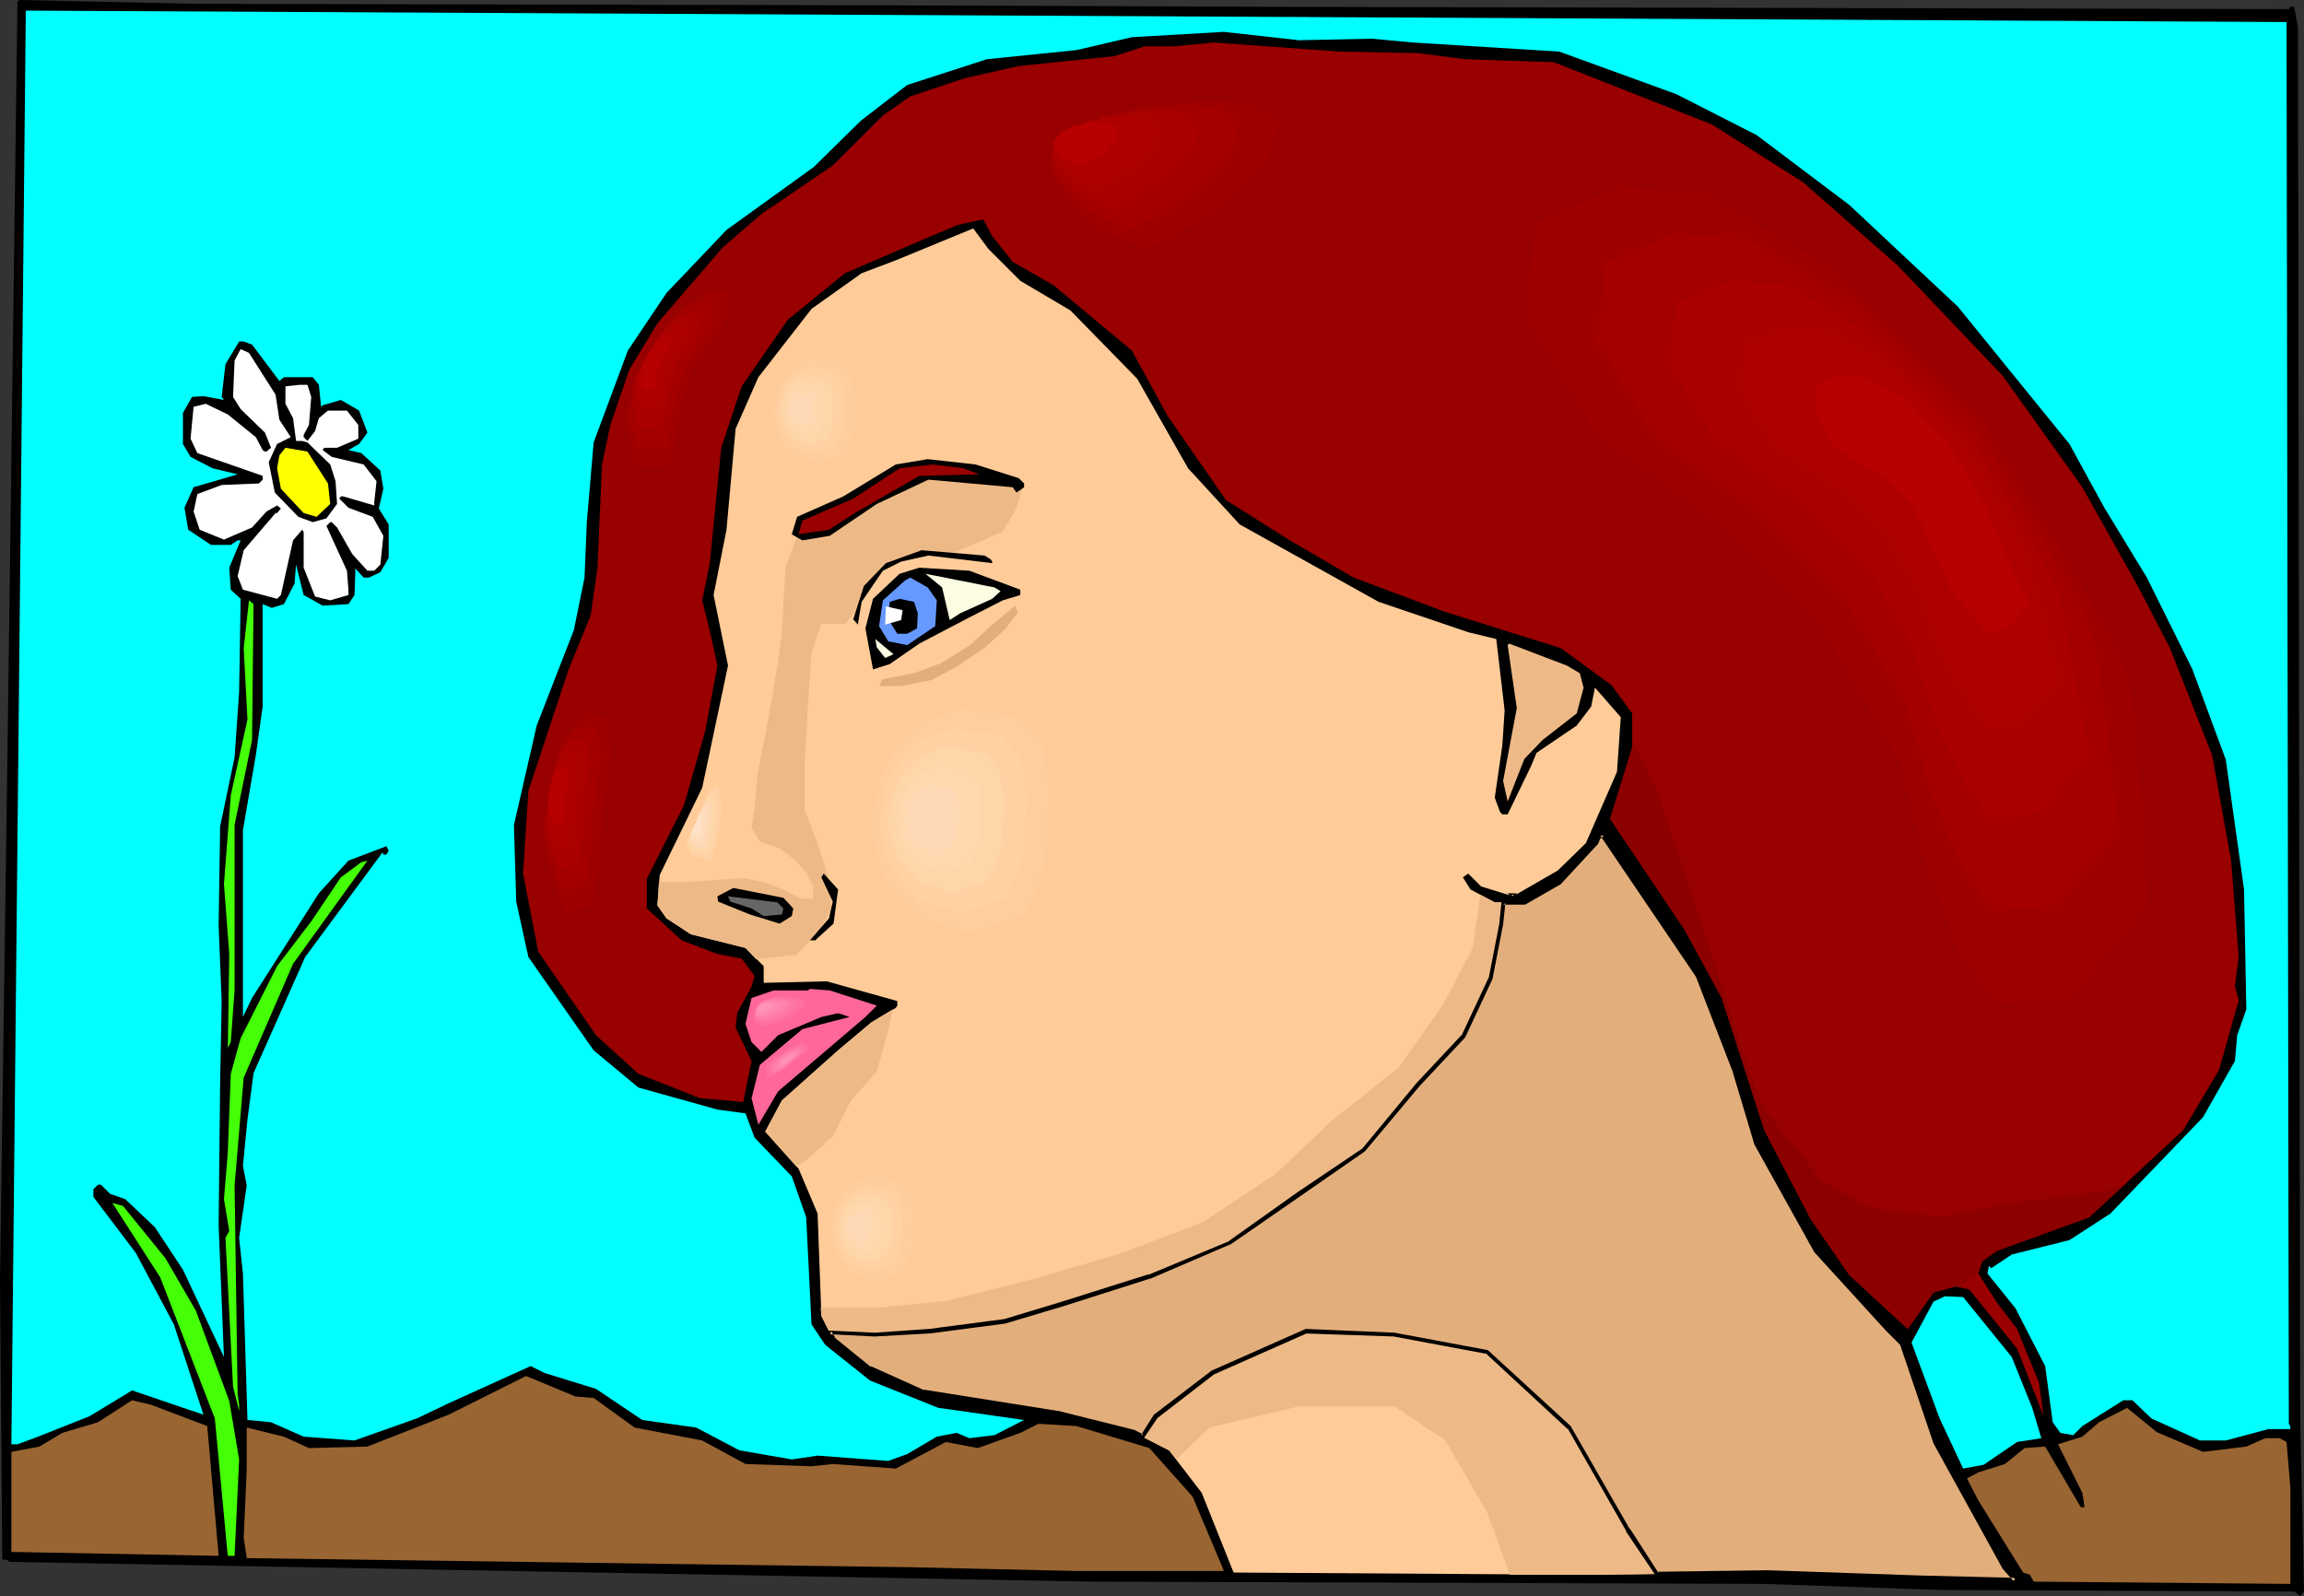
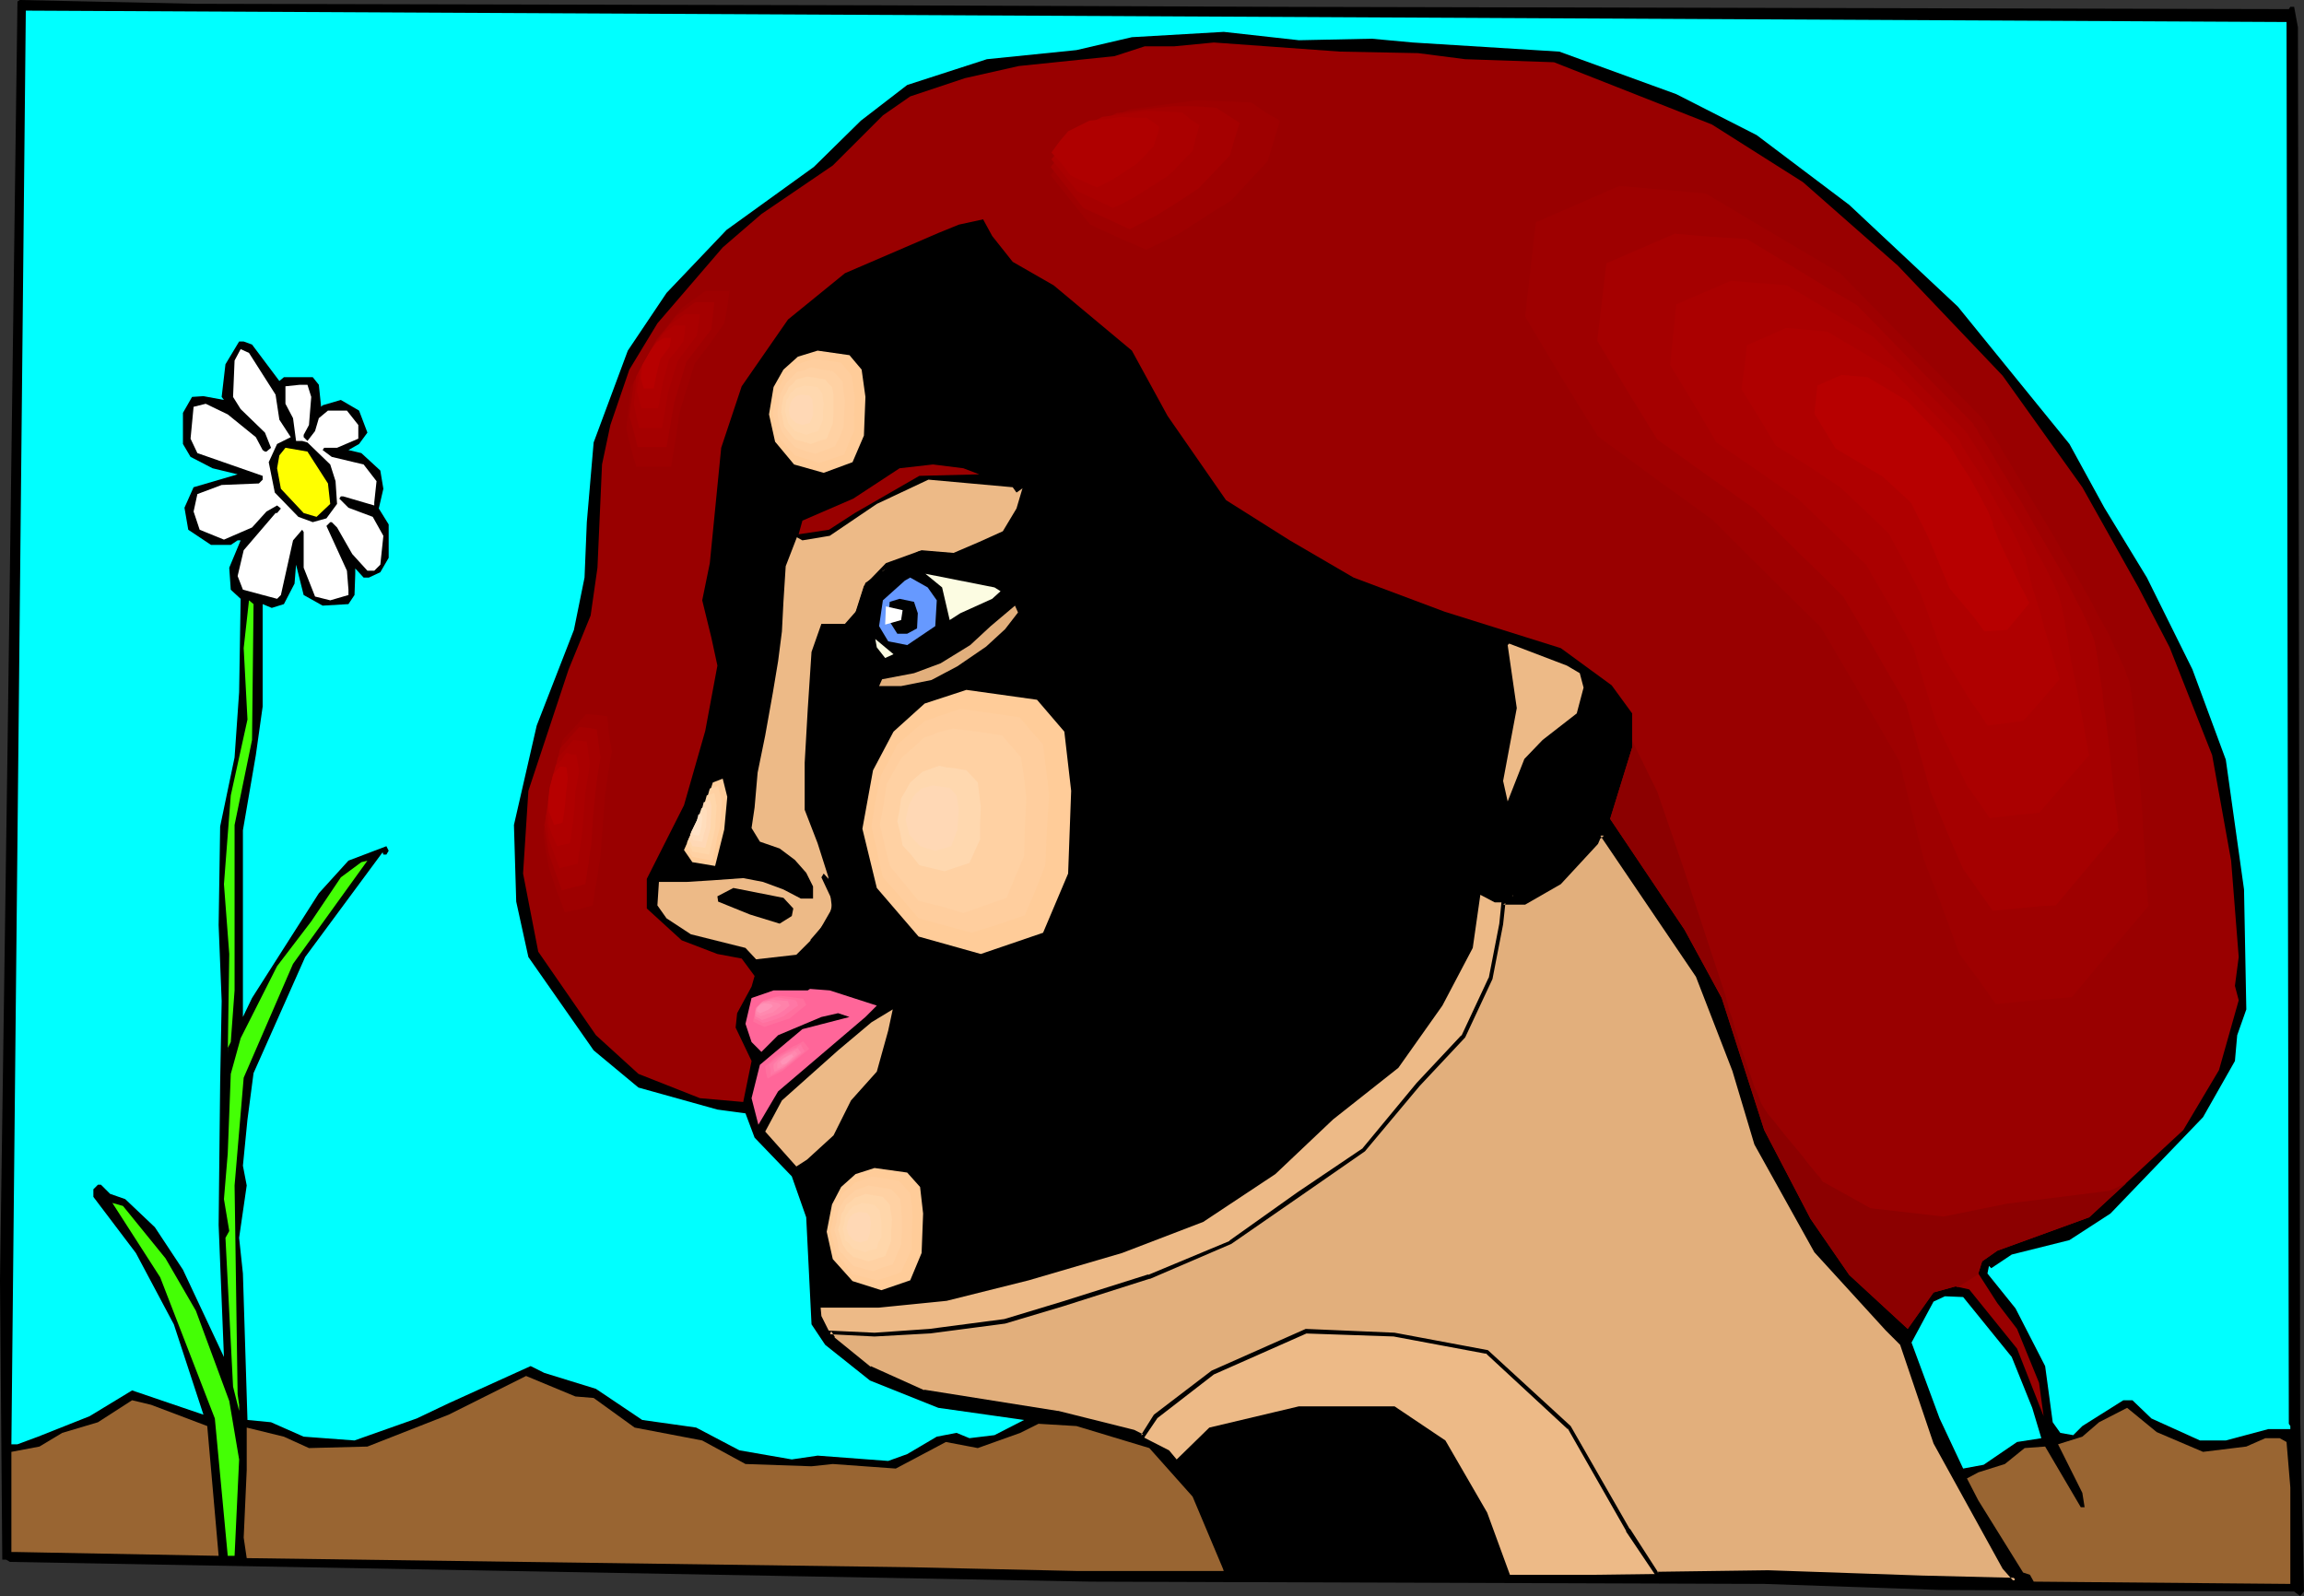
<svg xmlns="http://www.w3.org/2000/svg" xmlns:ns1="http://sodipodi.sourceforge.net/DTD/sodipodi-0.dtd" xmlns:ns2="http://www.inkscape.org/namespaces/inkscape" version="1.0" width="129.766mm" height="89.905mm" id="svg95" ns1:docname="Female 180.wmf">
  <rect width="100%" height="100%" fill="#333333" stroke="none" />
  <ns1:namedview id="namedview95" pagecolor="#ffffff" bordercolor="#000000" borderopacity="0.25" ns2:showpageshadow="2" ns2:pageopacity="0.0" ns2:pagecheckerboard="0" ns2:deskcolor="#d1d1d1" ns2:document-units="mm" />
  <defs id="defs1">
    <pattern id="WMFhbasepattern" patternUnits="userSpaceOnUse" width="6" height="6" x="0" y="0" />
  </defs>
  <path style="fill:#000000;fill-opacity:1;fill-rule:evenodd;stroke:none" d="m 187.617,1.131 84.678,0.323 214.928,0.485 0.323,-0.485 h 0.808 l 0.808,4.363 0.485,296.173 0.808,36.84 -0.808,0.969 -1.293,-0.969 -75.144,-0.323 -37.653,-1.293 -143.339,-0.485 -61.408,-1.131 L 2.101,332.528 1.293,332.043 H 0.485 L 0,272.582 1.616,158.347 3.717,0.323 4.202,0 41.693,0.808 Z" id="path1" />
  <path style="fill:#00ffff;fill-opacity:1;fill-rule:evenodd;stroke:none" d="m 487.223,303.121 0.323,0.485 v 0.646 h -4.686 l -9.05,2.424 h -5.494 l -10.342,-4.686 -4.04,-3.878 h -1.939 l -8.726,5.494 -1.939,1.939 -2.747,-0.485 -1.616,-2.262 -1.616,-11.957 -6.302,-12.28 -5.979,-7.433 0.323,-1.616 0.485,0.485 4.363,-2.908 12.282,-3.07 8.726,-5.655 19.715,-20.52 6.787,-11.957 0.485,-5.494 1.939,-5.494 -0.485,-25.529 -3.878,-27.63 -7.11,-19.228 -9.696,-19.551 -9.05,-14.865 L 440.521,94.523 416.766,65.278 393.657,43.626 373.942,28.761 356.812,20.036 331.926,10.987 300.737,9.048 292.011,8.24 276.497,8.564 260.499,6.786 l -19.554,1.131 -11.797,2.747 -19.069,1.939 -16.968,5.494 -9.858,7.594 -10.019,9.856 -18.584,13.411 -12.766,13.411 -8.242,12.28 -7.272,19.551 -1.454,16.966 -0.485,11.795 -2.262,11.149 -7.918,20.359 -4.848,21.167 0.485,16.319 2.586,11.795 13.898,19.874 9.534,7.917 16.806,4.686 5.979,0.808 1.939,5.17 7.918,8.24 3.07,8.725 1.131,22.783 2.909,4.363 9.534,7.594 14.544,5.817 18.261,2.585 -6.302,3.232 -5.333,0.646 -2.747,-1.131 -4.202,0.808 -6.302,3.716 -4.04,1.454 -15.029,-1.131 -5.494,0.808 -11.15,-1.939 -9.211,-4.847 -11.474,-1.616 -9.858,-6.625 -10.989,-3.393 -2.909,-1.454 -17.453,7.917 -6.787,3.232 -13.251,4.686 -10.827,-0.808 -6.949,-3.07 -5.01,-0.485 -0.97,-31.185 -0.808,-7.594 1.616,-11.149 -0.808,-4.201 0.97,-9.856 1.293,-9.856 10.989,-24.721 16.483,-22.298 0.162,0.485 h 0.646 l 0.485,-0.808 -0.485,-0.969 -8.08,3.07 -6.302,6.948 -14.221,22.298 -1.939,4.039 v -39.748 l 2.747,-15.996 1.454,-10.341 v -21.813 l 1.939,0.808 2.586,-0.808 2.262,-4.363 0.323,-4.039 1.616,6.463 4.04,2.262 5.494,-0.323 1.293,-1.939 0.162,-4.524 v -1.131 l 1.778,1.939 h 1.131 l 2.424,-1.131 1.778,-3.07 v -7.109 l -2.101,-3.393 0.97,-4.201 -0.646,-3.878 -4.04,-3.716 -2.747,-0.646 2.262,-1.293 1.778,-2.424 -1.778,-4.686 -3.878,-2.262 -3.878,1.131 -0.323,0.323 -0.485,-4.686 -1.293,-1.616 h -6.141 l -0.97,0.808 -5.818,-7.756 -1.778,-0.646 h -0.97 l -2.909,4.847 -0.808,6.948 0.485,0.646 -4.363,-0.808 -2.424,0.162 -1.939,3.393 v 6.625 l 1.616,2.747 4.686,2.424 5.333,1.293 -9.373,2.747 -1.939,4.363 0.808,4.686 4.848,3.232 h 4.202 l 1.454,-0.969 h 0.646 l -2.424,5.817 0.323,4.686 2.101,1.939 -0.323,19.874 -0.97,13.896 -3.07,14.704 -0.323,21.005 0.646,16.158 -0.323,17.45 -0.323,30.215 1.131,28.115 -8.726,-18.581 -5.979,-9.048 -6.302,-5.978 -3.232,-1.131 -1.939,-1.939 h -0.646 l -0.97,0.969 v 1.616 l 9.05,11.957 8.08,15.188 6.302,19.228 -15.19,-5.17 -9.05,5.494 -10.989,4.363 -4.363,1.616 H 2.424 L 5.494,2.262 486.739,4.686 Z" id="path2" />
  <path style="fill:#990000;fill-opacity:1;fill-rule:evenodd;stroke:none" d="m 301.868,11.31 10.019,1.293 18.907,0.646 33.613,13.249 19.392,12.28 20.2,17.774 22.301,23.429 16.968,23.752 11.958,21.328 6.626,12.765 9.05,22.944 4.04,22.459 1.616,20.52 -0.808,6.14 0.808,3.07 -4.202,14.865 -7.595,12.765 -20.038,18.581 -19.554,7.109 -3.232,2.262 -0.808,2.585 4.04,6.302 4.202,5.494 4.686,11.472 0.97,7.109 -5.656,-14.38 -10.181,-12.603 -2.909,-0.646 -4.686,1.293 -5.494,7.756 -12.443,-11.472 -8.242,-11.957 -9.858,-18.905 -9.05,-28.115 -7.918,-14.542 -15.837,-23.59 4.686,-15.188 v -7.271 l -4.363,-5.978 -10.827,-7.917 -24.725,-7.756 -19.392,-7.271 -13.574,-7.917 -13.574,-8.564 -12.443,-17.935 -7.595,-13.896 -16.645,-13.896 -8.726,-5.009 -4.363,-5.494 -1.939,-3.555 -5.171,1.131 -4.363,1.777 -7.11,3.07 -12.766,5.494 -12.12,9.856 -9.858,14.219 -4.363,13.088 -2.424,24.56 -1.616,7.917 1.939,7.917 1.293,5.978 -2.586,13.896 -4.525,15.835 -7.918,15.673 v 6.302 l 7.434,6.786 7.595,2.908 5.171,0.969 2.747,3.716 -0.646,2.262 -3.07,5.655 -0.323,3.07 3.394,7.109 -1.778,8.725 -9.211,-0.808 -13.09,-5.17 -9.05,-8.24 -12.282,-17.774 -3.232,-16.643 1.131,-17.612 8.565,-25.852 4.686,-11.472 1.454,-10.179 0.97,-21.975 1.778,-8.402 4.04,-11.795 5.979,-9.856 13.898,-16.158 8.242,-7.109 15.19,-10.341 10.666,-10.664 5.818,-4.039 11.635,-3.878 11.474,-2.585 20.362,-2.101 6.464,-2.101 h 6.302 l 8.403,-0.808 26.826,1.939 z" id="path3" />
-   <path style="fill:#ffcc99;fill-opacity:1;fill-rule:evenodd;stroke:none" d="m 217.19,59.784 10.666,6.302 14.221,14.542 10.827,19.066 10.989,11.957 29.573,16.481 19.069,6.463 5.979,1.454 1.778,15.188 -0.485,7.433 -1.616,11.149 1.131,3.07 0.485,0.485 h 1.131 l 5.01,-10.341 1.131,-2.747 8.565,-5.817 3.07,-4.039 0.808,-4.039 5.494,6.302 -0.808,11.634 -6.626,15.188 -5.979,5.817 -9.534,5.494 -6.787,-2.101 -2.747,-2.747 -1.131,0.808 1.616,2.585 5.171,2.747 h 6.302 l 7.434,-4.201 7.918,-8.402 0.323,-1.131 0.97,-0.808 20.2,30.215 7.918,20.036 4.686,15.673 12.605,22.783 15.19,16.643 3.232,3.232 6.949,20.844 14.867,26.66 2.262,2.747 -19.877,-0.485 -32.805,-1.131 -37.653,0.485 -76.114,-0.485 -6.787,-16.966 -6.949,-9.048 -7.595,-3.878 -16.16,-4.201 -28.603,-4.363 -11.312,-5.009 -7.918,-6.302 -2.424,-4.847 -0.808,-21.813 -4.04,-9.533 -7.11,-7.917 3.555,-6.625 11.958,-10.664 7.11,-5.978 5.171,-3.07 0.323,-0.485 v -0.969 l -15.029,-4.201 -13.413,0.323 v -3.555 l -3.878,-3.878 -11.635,-2.908 -5.171,-3.393 -1.939,-2.747 0.485,-6.463 9.05,-18.581 5.494,-26.014 -3.07,-15.027 2.747,-13.896 1.939,-21.49 4.848,-10.987 11.312,-14.542 10.666,-7.594 7.272,-2.747 16.483,-6.786 3.232,4.363 z" id="path4" />
  <path style="fill:#ffffff;fill-opacity:1;fill-rule:evenodd;stroke:none" d="m 58.661,84.021 0.808,5.332 2.424,3.716 -2.909,1.454 -1.778,3.878 1.293,6.463 5.01,5.17 3.07,1.131 2.909,-0.808 2.262,-3.07 -0.323,-4.847 -1.131,-3.555 -4.848,-4.686 -1.131,-0.323 h -1.293 l -0.646,-4.847 -1.616,-3.07 v -3.716 l 3.07,-0.323 h 1.616 l 0.808,2.585 -0.485,5.978 -1.131,2.101 v 0.485 l 0.808,0.808 1.616,-2.101 0.808,-2.747 1.939,-1.616 h 4.04 l 2.424,3.07 v 2.908 L 71.75,95.331 h -2.747 l -0.323,0.485 1.939,1.454 6.787,1.616 2.747,3.555 -0.485,4.524 v 0.646 l -6.626,-1.939 h -0.485 l -0.323,0.485 1.939,1.939 5.171,1.939 2.262,4.039 -0.646,6.14 -1.293,1.293 h -1.454 l -3.232,-3.555 -3.232,-5.655 -1.131,-1.131 h -0.323 l -0.808,0.808 4.363,9.533 0.323,4.039 v 1.131 l -3.878,1.131 -3.232,-0.808 -2.424,-6.14 v -7.594 l -0.323,-0.485 -1.939,2.262 -2.586,11.634 -0.808,0.808 -7.272,-1.939 -1.131,-2.908 1.293,-5.494 6.787,-7.917 h 0.323 l 0.808,-0.969 -0.808,-0.646 -2.262,1.293 -3.07,3.393 -5.979,2.585 -5.171,-2.101 -1.293,-3.878 0.808,-3.716 5.171,-1.939 7.918,-0.323 0.808,-0.808 v -0.808 l -13.898,-4.847 -1.454,-3.07 0.646,-6.786 2.586,-0.646 4.686,2.262 5.979,4.847 1.454,2.747 0.485,0.323 h 0.323 l 0.97,-0.808 -1.293,-3.232 -5.171,-5.009 -1.616,-2.585 0.323,-7.756 1.293,-2.424 1.778,0.808 z" id="path5" />
  <path style="fill:#edba87;fill-opacity:1;fill-rule:evenodd;stroke:none" d="m 336.289,143.32 0.808,3.07 -1.454,5.494 -7.272,5.655 -3.878,4.039 -3.555,9.048 -0.97,-4.363 2.909,-15.511 -1.939,-13.411 0.323,-0.323 12.282,4.686 z" id="path6" />
  <path style="fill:#44ff05;fill-opacity:1;fill-rule:evenodd;stroke:none" d="m 51.874,229.441 -1.939,22.944 0.646,44.434 0.323,2.262 v 1.293 l -1.293,-5.17 -1.616,-31.669 0.808,-1.454 -1.131,-6.786 0.808,-9.695 0.646,-16.966 2.101,-7.594 7.757,-15.35 7.272,-9.533 6.302,-9.372 4.363,-3.232 1.293,-0.323 -15.837,21.975 z" id="path7" />
-   <path style="fill:#ff6699;fill-opacity:1;fill-rule:evenodd;stroke:none" d="m 186.648,214.091 -2.424,2.424 -18.584,15.835 -4.202,7.109 -1.454,-5.655 1.778,-7.109 9.05,-7.594 10.019,-2.585 -2.424,-0.808 -3.555,0.808 -9.211,3.878 -3.555,3.555 -2.101,-2.101 -1.293,-3.878 1.293,-5.494 4.686,-1.616 h 7.272 l 0.485,-0.323 4.202,0.323 z" id="path8" />
+   <path style="fill:#ff6699;fill-opacity:1;fill-rule:evenodd;stroke:none" d="m 186.648,214.091 -2.424,2.424 -18.584,15.835 -4.202,7.109 -1.454,-5.655 1.778,-7.109 9.05,-7.594 10.019,-2.585 -2.424,-0.808 -3.555,0.808 -9.211,3.878 -3.555,3.555 -2.101,-2.101 -1.293,-3.878 1.293,-5.494 4.686,-1.616 h 7.272 l 0.485,-0.323 4.202,0.323 " id="path8" />
  <path style="fill:#44ff05;fill-opacity:1;fill-rule:evenodd;stroke:none" d="m 35.229,267.897 6.464,11.149 7.11,19.228 2.101,12.442 -0.97,20.52 H 48.48 L 45.733,301.99 34.098,271.936 23.917,256.101 l 2.262,0.646 z" id="path9" />
  <path style="fill:#00ffff;fill-opacity:1;fill-rule:evenodd;stroke:none" d="m 428.24,288.902 4.363,10.826 1.939,6.463 -5.171,0.808 -7.11,4.847 -4.363,0.808 -5.01,-10.664 -5.979,-16.158 4.686,-8.725 2.424,-1.131 3.878,0.162 z" id="path10" />
  <path style="fill:#996532;fill-opacity:1;fill-rule:evenodd;stroke:none" d="m 126.371,297.627 8.726,6.302 14.382,2.747 9.211,5.009 14.059,0.485 4.525,-0.485 13.413,0.969 10.666,-5.655 6.787,1.293 9.05,-3.232 3.878,-1.939 8.08,0.485 15.514,4.686 9.211,10.341 6.464,15.35 0.162,0.485 h -31.027 l -35.714,-0.808 -141.238,-1.939 -0.646,-4.363 0.646,-14.38 v -9.048 l 7.918,1.939 5.333,2.424 12.443,-0.323 17.291,-6.786 16.483,-8.24 10.504,4.363 z" id="path11" />
  <path style="fill:#996532;fill-opacity:1;fill-rule:evenodd;stroke:none" d="m 44.117,303.605 2.424,27.63 -42.824,-0.808 H 2.424 v -21.328 l 5.979,-1.131 4.848,-2.908 7.595,-2.262 7.272,-4.686 4.04,0.969 z" id="path12" />
  <path style="fill:#996532;fill-opacity:1;fill-rule:evenodd;stroke:none" d="m 468.963,309.099 9.211,-1.131 4.04,-1.777 h 3.07 l 1.454,0.808 0.808,9.695 v 20.52 l -54.621,-0.485 -0.808,-1.454 -1.454,-0.485 -9.534,-15.35 -2.424,-4.686 2.424,-1.293 5.656,-1.777 4.202,-3.393 4.363,-0.323 7.595,12.926 h 0.808 l -0.485,-3.07 -5.171,-10.341 5.171,-1.616 3.555,-3.07 5.979,-3.07 6.302,5.17 z" id="path13" />
  <path style="fill:#edba87;fill-opacity:1;fill-rule:evenodd;stroke:none" d="m 174.689,278.399 h 12.282 l 14.544,-1.454 17.453,-4.363 19.877,-5.817 17.291,-6.625 15.352,-10.179 12.282,-11.634 13.898,-10.987 9.373,-13.249 6.464,-12.28 1.616,-11.31 3.07,1.616 h 4.525 l 0.323,0.162 0.323,-0.162 h 1.131 l 7.434,-4.201 7.918,-8.402 0.323,-1.131 0.97,-0.808 20.2,30.215 7.918,20.036 4.686,15.673 12.605,22.783 15.19,16.643 3.232,3.232 6.949,20.844 14.867,26.66 2.262,2.747 -19.877,-0.485 -32.805,-1.131 -37.653,0.485 h -17.291 l -4.848,-13.249 -8.888,-15.35 -10.827,-7.271 h -20.362 l -19.069,4.524 -6.949,6.786 -1.616,-1.939 -7.595,-3.878 -16.16,-4.201 -28.603,-4.363 -11.312,-5.009 -7.918,-6.302 -2.424,-4.847 z" id="path14" />
  <path style="fill:#e2af7c;fill-opacity:1;fill-rule:evenodd;stroke:none" d="m 321.907,190.662 0.162,0.162 0.162,-0.162 z m -145.278,93.069 9.534,0.323 11.635,-0.646 16.16,-2.101 12.282,-3.716 18.422,-5.817 17.291,-7.271 14.544,-10.179 13.736,-9.533 11.635,-13.896 9.534,-10.179 5.818,-12.442 2.262,-11.634 0.485,-4.524 h 4.525 l 7.434,-4.201 7.918,-8.402 0.323,-1.131 0.97,-0.808 20.2,30.215 7.918,20.036 4.686,15.673 12.605,22.783 15.19,16.643 3.232,3.232 6.949,20.844 14.867,26.66 2.262,2.747 -19.877,-0.485 -32.805,-1.131 -23.594,0.323 -6.302,-9.372 -12.443,-21.813 -17.453,-16.158 -19.715,-3.716 -18.907,-0.646 -19.715,8.725 -12.282,9.372 -2.747,4.201 -1.939,-0.808 -16.16,-4.201 -28.603,-4.363 -11.312,-5.009 -7.918,-6.302 z" id="path15" />
  <path style="fill:#000000;fill-opacity:1;fill-rule:evenodd;stroke:none" d="m 320.937,190.177 1.293,1.293 0.646,-1.293 h -1.939 l 0.97,0.969 h 0.323 l -0.485,-0.646 v 0 h 0.646 l -0.162,-0.162 -0.323,0.808 z" id="path16" />
  <path style="fill:#000000;fill-opacity:1;fill-rule:evenodd;stroke:none" d="m 176.952,283.408 -0.323,0.646 9.534,0.485 11.635,-0.646 h 0.162 l 15.998,-2.101 v 0 l 12.443,-3.716 18.261,-5.817 h 0.162 l 17.291,-7.433 14.706,-10.179 13.736,-9.533 11.635,-13.896 v 0 l 9.696,-10.341 5.818,-12.442 2.262,-11.634 0.485,-4.524 -0.485,0.323 h 4.686 l 7.595,-4.363 7.918,-8.564 0.485,-1.131 -0.162,0.162 0.97,-0.808 h -0.808 l 20.362,30.054 v 0 l 7.757,20.036 v 0 l 4.686,15.673 12.766,22.944 15.19,16.643 3.232,3.232 -0.162,-0.162 7.11,21.005 14.706,26.66 2.424,2.747 0.323,-0.808 -19.877,-0.485 -32.805,-1.131 -23.594,0.323 0.323,0.323 -6.141,-9.533 v 0.162 l -12.605,-21.975 -17.614,-16.158 -19.877,-3.716 v 0 l -18.907,-0.808 -20.038,8.887 -12.282,9.372 -2.747,4.363 0.485,-0.162 -1.939,-0.969 -16.16,-4.039 h -0.162 l -28.442,-4.524 0.162,0.162 -11.474,-5.17 v 0.162 l -7.757,-6.302 h 0.162 l -0.808,-1.293 -1.131,-0.162 1.131,2.101 7.918,6.302 11.635,5.17 28.442,4.363 v 0 l 16.322,4.039 h -0.162 l 2.262,1.131 3.07,-4.524 -0.162,0.162 12.12,-9.372 v 0 l 19.715,-8.725 h -0.162 l 18.907,0.646 h -0.162 l 19.877,3.716 -0.323,-0.162 17.453,16.158 v -0.162 l 12.443,21.813 v 0.162 l 6.302,9.372 23.917,-0.162 32.805,1.131 20.685,0.485 -2.747,-3.555 v 0.162 l -14.706,-26.66 v 0.162 l -7.11,-21.005 -3.232,-3.393 -15.19,-16.643 v 0.162 l -12.605,-22.944 v 0.162 l -4.525,-15.673 v 0 l -7.918,-20.036 -20.685,-30.7 -1.293,1.293 -0.485,1.131 0.162,-0.162 -7.918,8.402 0.162,-0.162 -7.434,4.363 h 0.162 -4.848 l -0.485,4.847 -2.262,11.634 v -0.162 l -5.818,12.442 v -0.162 l -9.534,10.179 v 0 l -11.635,14.057 0.162,-0.162 -13.898,9.372 -14.544,10.341 h 0.162 l -17.453,7.271 0.162,-0.162 -18.422,5.817 -12.282,3.716 v 0 l -15.998,2.101 v 0 l -11.635,0.808 -10.342,-0.485 z" id="path17" />
  <path style="fill:#edba87;fill-opacity:1;fill-rule:evenodd;stroke:none" d="m 140.269,187.754 h 5.979 l 5.171,-0.323 6.787,-0.485 4.202,0.808 4.363,1.616 3.717,1.939 h 2.586 v -2.585 l -1.454,-2.908 -2.424,-2.747 -3.232,-2.424 -4.202,-1.454 -1.778,-2.908 0.646,-4.363 0.646,-7.433 1.616,-7.917 1.616,-9.048 1.131,-6.786 0.808,-6.302 0.323,-6.302 0.485,-7.594 2.747,-7.109 4.848,-2.747 11.312,-5.494 6.787,-4.847 9.534,-0.323 9.534,1.131 5.656,2.747 -1.293,4.363 -2.909,4.847 -5.01,2.262 -5.656,2.424 -7.11,-0.485 -6.302,3.232 -5.171,3.555 -1.939,5.978 -2.424,2.747 h -5.01 l -2.101,5.978 -0.808,12.28 -0.646,11.31 v 10.018 l 2.747,7.109 2.262,7.109 0.808,6.786 -3.07,5.332 -4.525,4.524 -8.565,0.969 -2.262,-2.424 -11.635,-2.908 -5.171,-3.393 -1.939,-2.747 z" id="path18" />
  <path style="fill:#ffff00;fill-opacity:1;fill-rule:evenodd;stroke:none" d="m 69.811,102.925 0.485,4.363 -2.909,2.747 -2.747,-0.808 -4.848,-5.17 -0.808,-4.363 0.485,-2.747 1.293,-1.616 4.686,0.808 z" id="path19" />
  <path style="fill:#000000;fill-opacity:1;fill-rule:evenodd;stroke:none" d="m 216.867,101.794 1.131,1.131 v 0.808 l -1.616,1.131 -0.808,-1.131 -17.938,-1.616 -10.989,5.17 -10.019,6.786 -5.818,0.969 -1.454,-0.808 -0.808,-0.485 1.131,-3.716 9.858,-4.363 11.15,-6.786 6.787,-1.131 10.181,1.131 z" id="path20" />
  <path style="fill:#990000;fill-opacity:1;fill-rule:evenodd;stroke:none" d="m 208.464,100.986 -12.766,0.323 -13.736,7.917 -5.494,3.555 -6.464,0.969 0.808,-2.908 10.827,-4.686 9.858,-6.463 7.11,-0.808 6.464,0.808 z" id="path21" />
  <path style="fill:#000000;fill-opacity:1;fill-rule:evenodd;stroke:none" d="m 210.888,119.083 0.323,0.485 v 0.323 l -13.574,-1.616 -5.818,1.293 -3.878,1.939 -4.525,6.625 -0.808,4.847 -0.97,-1.131 2.262,-7.109 4.686,-4.847 7.595,-2.747 13.413,1.131 z" id="path22" />
  <path style="fill:#000000;fill-opacity:1;fill-rule:evenodd;stroke:none" d="m 217.19,125.546 v 1.131 l -3.717,1.131 -7.272,3.716 -10.504,5.494 -6.302,4.363 -3.555,1.131 -1.616,-8.725 1.616,-6.302 5.656,-5.332 4.202,-1.293 10.666,0.646 z" id="path23" />
  <path style="fill:#fcfce2;fill-opacity:1;fill-rule:evenodd;stroke:none" d="m 212.989,125.869 -1.778,1.616 -6.787,3.07 -2.262,1.454 -1.616,-6.948 -3.555,-2.908 14.706,2.908 z" id="path24" />
  <path style="fill:#6699ff;fill-opacity:1;fill-rule:evenodd;stroke:none" d="m 199.414,127.808 -0.323,5.494 -5.979,4.039 -4.04,-0.808 -1.939,-3.232 0.808,-5.494 4.686,-4.201 1.131,-0.646 3.717,2.101 z" id="path25" />
  <path style="fill:#000000;fill-opacity:1;fill-rule:evenodd;stroke:none" d="m 195.374,130.555 -0.162,3.232 -2.101,1.131 h -2.101 l -1.939,-3.07 0.323,-3.716 2.101,-0.646 3.07,0.646 z" id="path26" />
  <path style="fill:#44ff05;fill-opacity:1;fill-rule:evenodd;stroke:none" d="m 53.651,157.539 -3.717,18.097 v 35.224 l -0.808,10.987 -0.646,1.293 v 1.293 l 0.323,-21.328 -1.131,-14.865 1.454,-18.905 3.555,-16.158 -0.808,-15.188 1.131,-10.179 0.97,0.808 z" id="path27" />
  <path style="fill:#fcfce2;fill-opacity:1;fill-rule:evenodd;stroke:none" d="m 188.425,140.088 -1.778,-2.262 -0.323,-1.777 3.878,3.232 z" id="path28" />
  <path style="fill:#000000;fill-opacity:1;fill-rule:evenodd;stroke:none" d="m 177.437,196.641 -3.394,3.07 -0.485,0.485 h -1.131 l 4.04,-4.686 0.808,-3.555 -2.424,-5.17 0.485,-0.808 3.07,3.393 z" id="path29" />
  <path style="fill:#000000;fill-opacity:1;fill-rule:evenodd;stroke:none" d="m 168.872,193.409 -0.323,1.616 -2.586,1.616 -6.302,-1.939 -6.787,-2.747 -0.162,-1.131 3.394,-1.777 10.666,2.101 z" id="path30" />
-   <path style="fill:#666666;fill-opacity:1;fill-rule:evenodd;stroke:none" d="m 166.771,193.409 -0.323,1.293 -3.878,0.323 -2.586,-1.616 -4.525,-1.454 -0.485,-1.131 10.504,1.293 z" id="path31" />
  <path style="fill:#edba87;fill-opacity:1;fill-rule:evenodd;stroke:none" d="m 190.041,214.899 -0.97,4.524 -2.424,8.725 -5.494,6.14 -3.717,7.433 -5.656,5.17 -2.262,1.454 -6.626,-7.433 3.555,-6.625 11.958,-10.664 7.11,-5.978 z" id="path32" />
  <path style="fill:#ffcc99;fill-opacity:1;fill-rule:evenodd;stroke:none" d="m 208.787,203.104 -13.251,-3.716 -8.888,-10.341 -3.07,-12.603 2.262,-12.442 4.363,-8.24 6.626,-5.978 8.888,-2.908 15.029,2.101 5.818,6.786 1.454,12.603 -0.646,17.612 -5.333,12.603 z" id="path33" />
  <path style="fill:#ffce9e;fill-opacity:1;fill-rule:evenodd;stroke:none" d="m 206.848,198.58 -11.312,-3.07 -3.717,-4.363 -3.878,-4.363 -2.424,-10.826 0.808,-5.332 1.131,-5.332 0.808,-1.616 0.97,-1.777 1.778,-3.393 5.818,-5.009 7.595,-2.585 12.605,1.777 2.424,2.908 2.586,2.908 0.646,5.332 0.646,5.332 -0.485,7.433 -0.323,7.594 -2.101,5.332 -2.262,5.332 -5.656,1.939 z" id="path34" />
  <path style="fill:#ffd1a3;fill-opacity:1;fill-rule:evenodd;stroke:none" d="m 205.07,194.378 -4.848,-1.454 -4.686,-1.131 -3.07,-3.716 -3.07,-3.716 -2.101,-8.725 0.808,-4.363 0.646,-4.363 1.616,-2.908 1.616,-2.747 2.424,-2.101 2.262,-2.101 1.454,-0.485 1.616,-0.646 3.07,-0.808 5.171,0.646 5.333,0.808 1.939,2.262 2.101,2.424 0.646,4.363 0.485,4.363 -0.323,6.14 -0.162,6.14 -1.939,4.524 -1.778,4.363 z" id="path35" />
-   <path style="fill:#ffd6aa;fill-opacity:1;fill-rule:evenodd;stroke:none" d="m 202.969,190.016 -7.272,-2.101 -2.424,-2.908 -2.424,-2.747 -1.778,-6.948 0.646,-3.393 0.646,-3.393 1.293,-2.424 0.485,-0.969 0.646,-1.131 3.717,-3.232 2.424,-0.808 2.424,-0.969 4.04,0.646 4.04,0.646 1.778,1.777 0.808,0.969 0.808,0.969 0.808,6.948 -0.323,4.686 -0.162,4.847 -1.293,3.555 -1.616,3.393 z" id="path36" />
  <path style="fill:#ffd8af;fill-opacity:1;fill-rule:evenodd;stroke:none" d="m 201.03,185.492 -5.333,-1.293 -1.778,-2.262 -1.778,-1.939 -0.485,-2.585 -0.646,-2.585 0.485,-2.424 0.323,-2.424 0.97,-1.616 0.97,-1.777 1.293,-1.131 1.293,-1.131 3.555,-1.293 1.454,0.323 1.616,0.162 2.747,0.485 2.424,2.585 0.323,2.585 0.323,2.585 -0.162,3.555 v 3.393 l -2.262,5.009 z" id="path37" />
  <path style="fill:#ffd8b5;fill-opacity:1;fill-rule:evenodd;stroke:none" d="m 199.091,181.129 -3.232,-0.969 -2.262,-2.424 -0.808,-3.232 0.646,-2.908 1.131,-2.262 1.616,-1.454 2.262,-0.646 3.717,0.485 1.454,1.616 0.485,3.07 -0.323,4.363 -1.293,3.393 z" id="path38" />
  <path style="fill:#ffcc99;fill-opacity:1;fill-rule:evenodd;stroke:none" d="m 175.336,100.663 -6.302,-1.777 -4.04,-4.847 -1.293,-5.817 0.97,-5.817 2.101,-3.716 3.07,-2.747 4.202,-1.293 6.787,0.969 2.586,3.07 0.808,5.817 -0.323,8.24 -2.424,5.655 z" id="path39" />
  <path style="fill:#ffce9e;fill-opacity:1;fill-rule:evenodd;stroke:none" d="m 174.366,98.563 -2.586,-0.808 -2.586,-0.808 -1.778,-1.939 -1.778,-1.939 -1.131,-5.009 0.485,-2.424 0.485,-2.424 1.616,-3.232 2.586,-2.424 3.555,-1.131 2.909,0.323 2.909,0.485 2.262,2.747 0.323,2.424 0.323,2.424 -0.162,3.555 v 3.393 l -1.131,2.585 -0.97,2.424 z" id="path40" />
  <path style="fill:#ffd1a3;fill-opacity:1;fill-rule:evenodd;stroke:none" d="m 173.558,96.624 -2.262,-0.646 -2.101,-0.808 -1.454,-1.616 -1.293,-1.616 -0.646,-1.939 -0.323,-2.101 0.323,-1.939 0.323,-2.101 0.646,-1.293 0.808,-1.293 2.101,-2.101 1.454,-0.323 1.454,-0.646 2.424,0.485 2.262,0.323 1.131,1.131 0.97,1.131 0.162,1.939 0.323,2.101 -0.162,2.747 -0.162,2.908 -0.808,2.101 -0.97,1.939 -2.101,0.808 z" id="path41" />
  <path style="fill:#ffd6aa;fill-opacity:1;fill-rule:evenodd;stroke:none" d="m 172.589,94.523 -1.616,-0.485 -1.778,-0.485 -1.131,-1.293 -1.131,-1.454 -0.646,-3.07 0.162,-1.616 0.323,-1.616 0.646,-0.969 0.485,-1.131 0.808,-0.646 0.808,-0.969 1.293,-0.323 0.97,-0.323 1.939,0.323 1.939,0.323 0.646,0.808 0.808,0.808 0.323,1.616 v 1.616 2.262 l -0.162,2.262 -0.646,1.616 -0.646,1.616 -1.616,0.485 z" id="path42" />
  <path style="fill:#ffd8af;fill-opacity:1;fill-rule:evenodd;stroke:none" d="m 171.619,92.584 -2.424,-0.808 -0.808,-0.969 -0.646,-0.808 -0.323,-1.293 -0.323,-1.131 0.162,-1.131 0.162,-1.293 0.485,-0.646 0.323,-0.808 0.646,-0.485 0.646,-0.646 0.808,-0.162 0.97,-0.323 2.747,0.323 0.97,1.293 0.162,1.131 0.162,1.131 -0.162,1.777 v 1.616 l -0.97,2.424 -1.293,0.323 z" id="path43" />
  <path style="fill:#ffd8b5;fill-opacity:1;fill-rule:evenodd;stroke:none" d="m 170.811,90.484 -1.454,-0.485 -1.131,-1.131 -0.323,-1.454 0.323,-1.454 0.485,-0.969 0.808,-0.646 0.97,-0.323 1.778,0.162 0.646,0.808 0.162,1.454 v 1.939 l -0.646,1.616 z" id="path44" />
  <path style="fill:#ffcc99;fill-opacity:1;fill-rule:evenodd;stroke:none" d="m 187.617,274.683 -6.141,-1.939 -4.202,-4.686 -1.293,-5.817 1.131,-5.817 1.939,-3.716 3.07,-2.747 4.04,-1.293 6.949,0.969 2.747,3.07 0.646,5.655 -0.323,8.402 -2.424,5.817 z" id="path45" />
  <path style="fill:#ffce9e;fill-opacity:1;fill-rule:evenodd;stroke:none" d="m 186.648,272.582 -2.586,-0.646 -1.293,-0.323 -1.293,-0.323 -3.394,-4.363 -0.646,-2.424 -0.646,-2.424 0.485,-2.424 0.323,-2.424 1.778,-3.232 2.747,-2.262 1.778,-0.646 1.778,-0.646 2.909,0.485 2.747,0.485 2.424,2.585 0.323,2.424 0.162,2.585 -0.162,3.393 v 3.555 l -1.131,2.424 -1.131,2.424 -2.424,0.969 z" id="path46" />
  <path style="fill:#ffd1a3;fill-opacity:1;fill-rule:evenodd;stroke:none" d="m 185.84,270.643 -4.202,-1.131 -1.616,-1.777 -1.454,-1.616 -0.323,-2.101 -0.646,-2.101 0.485,-1.939 0.323,-2.101 0.646,-1.293 0.808,-1.293 1.131,-0.969 1.131,-0.969 1.454,-0.485 1.293,-0.485 4.848,0.808 0.97,0.969 0.97,1.131 0.162,1.939 0.162,2.101 v 2.747 l -0.162,2.908 -1.778,4.201 -2.101,0.646 z" id="path47" />
  <path style="fill:#ffd6aa;fill-opacity:1;fill-rule:evenodd;stroke:none" d="m 184.87,268.543 -3.232,-0.969 -1.293,-1.131 -0.97,-1.454 -0.485,-1.616 -0.485,-1.616 0.485,-1.616 0.162,-1.616 0.646,-0.969 0.485,-1.131 0.97,-0.646 0.808,-0.808 1.131,-0.323 1.131,-0.485 1.778,0.323 1.939,0.323 1.454,1.616 0.485,3.232 -0.162,2.262 v 2.262 l -1.293,3.232 z" id="path48" />
  <path style="fill:#ffd8af;fill-opacity:1;fill-rule:evenodd;stroke:none" d="m 184.062,266.604 -1.293,-0.485 -1.131,-0.323 -0.808,-0.969 -0.97,-0.808 -0.162,-1.293 -0.323,-1.131 0.323,-1.131 0.162,-1.131 0.323,-0.808 0.323,-0.323 0.162,-0.485 1.131,-0.969 0.97,-0.323 0.646,-0.323 1.454,0.162 1.293,0.323 0.646,0.646 0.485,0.485 0.162,1.293 0.162,1.131 v 3.232 l -0.646,1.131 -0.323,1.293 -1.293,0.323 z" id="path49" />
  <path style="fill:#ffd8b5;fill-opacity:1;fill-rule:evenodd;stroke:none" d="m 183.093,264.503 -1.454,-0.485 -0.97,-1.131 -0.485,-1.454 0.323,-1.454 0.485,-0.969 0.808,-0.646 0.97,-0.323 1.778,0.162 0.646,0.808 0.162,1.454 -0.162,2.101 -0.485,1.454 z" id="path50" />
  <path style="fill:#ff6699;fill-opacity:1;fill-rule:evenodd;stroke:none" d="m 162.893,219.423 -2.747,-1.454 0.646,-3.232 2.101,-2.262 4.04,-1.131 5.818,0.969 0.808,1.616 -4.363,3.232 z" id="path51" />
  <path style="fill:#ff709e;fill-opacity:1;fill-rule:evenodd;stroke:none" d="m 162.731,218.615 -1.131,-0.485 -1.293,-0.646 0.323,-1.454 0.162,-1.293 0.97,-0.969 0.97,-0.808 1.778,-0.646 1.616,-0.323 2.424,0.323 2.424,0.323 0.323,0.646 0.323,0.646 -1.778,1.454 -1.778,1.454 z" id="path52" />
  <path style="fill:#ff77a5;fill-opacity:1;fill-rule:evenodd;stroke:none" d="m 162.408,217.807 -0.808,-0.485 -0.97,-0.485 0.323,-2.101 0.808,-0.808 0.646,-0.808 2.909,-0.808 2.101,0.323 1.939,0.323 0.162,0.162 0.162,0.323 0.162,0.646 -3.07,2.262 -2.101,0.808 z" id="path53" />
  <path style="fill:#ff82aa;fill-opacity:1;fill-rule:evenodd;stroke:none" d="m 162.246,217.161 -1.454,-0.808 v -0.969 l 0.162,-0.808 0.646,-0.646 0.646,-0.646 1.131,-0.162 1.131,-0.323 0.808,0.162 h 0.808 l 1.616,0.162 0.323,0.969 -1.131,0.969 -1.293,0.808 z" id="path54" />
  <path style="fill:#ff89af;fill-opacity:1;fill-rule:evenodd;stroke:none" d="m 161.923,216.353 -0.485,-0.323 -0.485,-0.162 v -0.323 -0.485 l 0.162,-0.485 0.485,-0.485 0.323,-0.485 1.778,-0.485 2.101,0.485 0.485,0.485 -0.97,0.808 -0.808,0.646 -1.293,0.323 -0.646,0.323 z" id="path55" />
  <path style="fill:#ff93b7;fill-opacity:1;fill-rule:evenodd;stroke:none" d="m 161.761,215.707 -0.646,-0.485 0.162,-0.808 0.485,-0.485 0.97,-0.323 1.454,0.162 0.323,0.485 -1.131,0.808 z" id="path56" />
  <path style="fill:#ff6699;fill-opacity:1;fill-rule:evenodd;stroke:none" d="m 166.448,228.471 -3.717,1.777 -0.646,-3.07 2.747,-2.424 4.04,-2.424 2.747,-1.293 1.454,1.939 z" id="path57" />
  <path style="fill:#ff709e;fill-opacity:1;fill-rule:evenodd;stroke:none" d="m 166.609,227.987 -3.232,1.616 -0.323,-1.293 -0.162,-1.293 1.131,-0.969 1.131,-1.131 1.778,-0.969 1.778,-1.131 1.131,-0.485 1.131,-0.646 1.293,1.616 -2.909,2.424 z" id="path58" />
  <path style="fill:#ff77a5;fill-opacity:1;fill-rule:evenodd;stroke:none" d="m 166.771,227.502 -2.747,1.454 v -1.131 l -0.323,-1.131 0.97,-0.808 0.97,-0.808 2.909,-1.777 0.97,-0.323 0.97,-0.646 0.323,0.808 0.485,0.646 -2.262,1.939 z" id="path59" />
  <path style="fill:#ff82aa;fill-opacity:1;fill-rule:evenodd;stroke:none" d="m 166.933,227.179 -0.97,0.485 -1.131,0.485 -0.162,-0.808 v -0.808 l 0.646,-0.646 0.646,-0.646 1.131,-0.808 1.131,-0.485 1.616,-0.808 0.646,0.969 -1.778,1.616 z" id="path60" />
  <path style="fill:#ff89af;fill-opacity:1;fill-rule:evenodd;stroke:none" d="m 167.094,226.694 -0.808,0.485 -0.808,0.323 v -0.485 -0.646 l 0.485,-0.485 0.485,-0.485 1.616,-0.969 0.646,-0.323 0.485,-0.323 0.323,0.323 0.162,0.323 -1.293,1.293 z" id="path61" />
  <path style="fill:#ff93b7;fill-opacity:1;fill-rule:evenodd;stroke:none" d="m 167.417,226.371 -0.97,0.323 -0.323,-0.646 0.646,-0.646 1.131,-0.646 0.646,-0.323 0.323,0.485 z" id="path62" />
  <path style="fill:#ffcc99;fill-opacity:1;fill-rule:evenodd;stroke:none" d="m 152.227,184.361 -4.848,-0.808 -1.778,-2.585 1.939,-4.363 2.586,-5.009 1.616,-5.009 2.101,-0.808 0.97,3.878 -0.646,6.948 z" id="path63" />
  <path style="fill:#ffd1a3;fill-opacity:1;fill-rule:evenodd;stroke:none" d="m 151.581,183.23 -4.202,-0.808 -0.646,-1.131 -0.323,-0.485 -0.323,-0.646 0.808,-1.777 0.646,-1.939 1.131,-2.101 0.97,-2.424 0.808,-1.777 0.646,-2.262 0.97,-0.323 0.808,-0.162 0.808,3.232 -0.162,2.747 -0.323,3.07 -0.485,1.616 -0.323,1.777 z" id="path64" />
  <path style="fill:#ffd6aa;fill-opacity:1;fill-rule:evenodd;stroke:none" d="m 150.934,181.937 -1.778,-0.323 -1.778,-0.323 -0.162,-0.485 -0.323,-0.485 -0.646,-0.969 0.646,-1.454 0.646,-1.454 1.778,-3.716 0.646,-1.616 0.485,-1.777 1.616,-0.485 0.485,2.747 -0.162,2.262 -0.162,2.585 -0.646,2.747 z" id="path65" />
  <path style="fill:#ffd8b5;fill-opacity:1;fill-rule:evenodd;stroke:none" d="m 150.126,180.483 -2.747,-0.323 -0.323,-0.808 -0.485,-0.646 0.646,-1.293 0.485,-1.131 1.293,-2.908 0.485,-1.293 0.323,-1.293 0.646,-0.162 0.646,-0.323 0.323,1.131 v 0.969 l -0.162,3.878 z" id="path66" />
  <path style="fill:#ffddbc;fill-opacity:1;fill-rule:evenodd;stroke:none" d="m 149.48,179.19 -1.939,-0.323 -0.323,-0.485 -0.323,-0.646 0.323,-0.808 0.485,-0.808 0.97,-2.101 0.323,-0.969 0.323,-0.969 0.323,-0.162 h 0.485 l 0.323,0.646 v 0.808 l -0.162,2.747 -0.485,1.616 z" id="path67" />
  <path style="fill:#ffe2c6;fill-opacity:1;fill-rule:evenodd;stroke:none" d="m 148.833,177.898 -1.293,-0.162 -0.323,-0.646 0.485,-1.131 0.646,-1.293 0.323,-1.293 h 0.646 l 0.162,0.969 -0.162,1.616 z" id="path68" />
  <path style="fill:#e2af7c;fill-opacity:1;fill-rule:evenodd;stroke:none" d="m 187.133,146.067 0.646,-1.454 6.787,-1.293 5.656,-2.101 6.302,-3.878 4.363,-4.039 5.171,-4.363 0.646,1.454 -2.747,3.555 -4.04,3.716 -6.141,4.201 -5.494,2.908 -6.464,1.293 z" id="path69" />
  <path style="fill:#990000;fill-opacity:1;fill-rule:evenodd;stroke:none" d="m 143.662,103.41 h -8.726 l -2.262,-9.372 0.97,-10.503 7.11,-12.926 5.818,-7.109 5.818,-4.039 h 5.979 l -1.131,8.24 -7.595,10.018 -3.555,12.28 z" id="path70" />
  <path style="fill:#9e0000;fill-opacity:1;fill-rule:evenodd;stroke:none" d="m 142.854,99.371 h -7.434 l -1.131,-4.039 -0.97,-4.039 0.485,-4.363 0.485,-4.524 6.141,-10.987 2.424,-3.07 2.424,-2.908 5.01,-3.555 h 5.01 l -0.485,3.555 -0.646,3.393 -3.07,4.363 -3.232,4.201 -1.616,5.17 -1.616,5.332 -0.808,5.655 z" id="path71" />
  <path style="fill:#a50000;fill-opacity:1;fill-rule:evenodd;stroke:none" d="m 141.885,95.17 h -6.141 l -0.808,-3.232 -0.97,-3.393 0.485,-3.555 0.485,-3.716 2.424,-4.524 2.424,-4.524 2.101,-2.424 1.939,-2.424 4.202,-3.07 h 4.04 l -0.646,5.817 -5.333,6.948 -1.293,4.363 -0.646,2.101 -0.646,2.262 z" id="path72" />
  <path style="fill:#aa0000;fill-opacity:1;fill-rule:evenodd;stroke:none" d="m 140.915,91.13 h -4.848 l -0.646,-2.747 -0.485,-2.424 0.323,-2.908 0.162,-2.908 1.939,-3.555 2.101,-3.555 3.07,-3.878 3.232,-2.262 h 3.232 l -0.323,2.262 -0.323,2.262 -2.101,2.747 -1.939,2.585 -2.101,6.786 -0.646,3.878 z" id="path73" />
  <path style="fill:#af0000;fill-opacity:1;fill-rule:evenodd;stroke:none" d="m 140.107,86.929 h -3.555 l -0.485,-1.777 -0.485,-1.939 0.323,-2.101 0.162,-2.101 2.909,-5.17 1.131,-1.293 1.131,-1.616 1.131,-0.808 1.131,-0.808 h 2.424 l -0.162,1.616 -0.323,1.777 -1.454,1.939 -1.616,1.939 -0.646,2.585 -0.323,1.131 -0.323,1.293 z" id="path74" />
  <path style="fill:#b70000;fill-opacity:1;fill-rule:evenodd;stroke:none" d="m 139.137,82.728 h -2.101 l -0.646,-2.262 0.323,-2.747 1.778,-3.07 1.293,-1.777 1.616,-0.969 h 1.454 l -0.323,1.939 -1.939,2.585 -0.808,3.07 z" id="path75" />
-   <path style="fill:#990000;fill-opacity:1;fill-rule:evenodd;stroke:none" d="m 127.825,197.125 -6.949,1.777 -4.202,-11.149 -1.131,-8.725 1.778,-11.634 2.909,-11.795 5.818,-6.463 5.333,0.646 1.293,8.725 -1.778,11.31 -1.293,15.027 z" id="path76" />
  <path style="fill:#9e0000;fill-opacity:1;fill-rule:evenodd;stroke:none" d="m 126.209,192.763 -2.909,0.808 -3.07,0.646 -1.778,-4.686 -1.616,-4.847 -0.646,-3.555 -0.485,-3.716 1.616,-9.856 2.424,-10.018 2.586,-2.747 2.424,-2.747 2.262,0.162 2.262,0.323 0.323,3.716 0.646,3.716 -0.808,4.686 -0.646,4.686 -0.485,6.463 -0.485,6.463 -0.808,5.17 -0.485,2.747 z" id="path77" />
  <path style="fill:#a50000;fill-opacity:1;fill-rule:evenodd;stroke:none" d="m 124.593,188.239 -5.01,1.293 -2.747,-7.756 -0.485,-3.07 -0.485,-3.07 0.808,-4.039 0.485,-4.039 1.131,-4.201 0.97,-4.039 4.04,-4.524 1.939,0.162 1.778,0.323 0.808,5.978 -0.646,3.878 -0.485,4.039 -0.485,5.17 -0.323,5.332 -0.646,4.363 z" id="path78" />
  <path style="fill:#aa0000;fill-opacity:1;fill-rule:evenodd;stroke:none" d="m 122.977,183.876 -3.878,0.969 -2.262,-6.14 -0.323,-2.424 -0.323,-2.424 0.485,-3.07 0.485,-3.232 1.616,-6.302 1.778,-1.939 1.454,-1.777 2.909,0.323 0.323,2.424 0.323,2.424 -0.485,3.07 -0.485,3.07 -0.323,4.201 -0.323,4.039 -0.485,3.393 z" id="path79" />
  <path style="fill:#af0000;fill-opacity:1;fill-rule:evenodd;stroke:none" d="m 121.361,179.513 -1.454,0.323 -1.293,0.323 -0.97,-2.101 -0.808,-2.262 -0.162,-1.777 -0.162,-1.777 0.323,-2.262 0.323,-2.424 0.485,-2.262 0.646,-2.262 1.293,-1.293 0.97,-1.454 1.131,0.323 h 0.97 l 0.646,3.555 -0.808,4.363 -0.162,3.07 -0.323,3.07 z" id="path80" />
  <path style="fill:#b70000;fill-opacity:1;fill-rule:evenodd;stroke:none" d="m 119.745,175.151 -1.778,0.485 -1.131,-2.908 -0.162,-2.101 0.323,-2.908 0.808,-2.908 1.454,-1.616 1.293,0.162 0.323,2.262 -0.323,2.747 -0.323,3.555 z" id="path81" />
  <path style="fill:#990000;fill-opacity:1;fill-rule:evenodd;stroke:none" d="m 255.651,53.482 -8.08,4.201 -14.059,-6.463 -10.019,-12.28 8.888,-11.149 11.15,-5.332 16.806,-2.262 13.413,0.646 7.11,4.524 -2.909,10.018 -9.373,10.018 z" id="path82" />
  <path style="fill:#9e0000;fill-opacity:1;fill-rule:evenodd;stroke:none" d="m 250.965,49.766 -6.949,3.393 -5.979,-2.585 -5.979,-2.747 -8.403,-10.503 7.434,-9.533 4.686,-2.262 4.686,-2.262 7.272,-0.969 7.11,-0.969 11.474,0.485 3.07,2.101 3.07,1.777 -2.586,8.564 -7.918,8.564 -2.747,1.616 -2.747,1.777 z" id="path83" />
  <path style="fill:#a50000;fill-opacity:1;fill-rule:evenodd;stroke:none" d="m 246.117,45.888 -5.656,2.908 -4.848,-2.262 -5.01,-2.262 -6.949,-8.725 3.232,-3.878 2.909,-3.878 4.04,-1.777 3.878,-1.939 5.979,-0.808 5.818,-0.646 h 4.686 l 4.686,0.323 5.01,3.232 -1.131,3.555 -0.97,3.393 -3.394,3.555 -3.232,3.393 -4.363,2.908 z" id="path84" />
  <path style="fill:#aa0000;fill-opacity:1;fill-rule:evenodd;stroke:none" d="m 241.43,42.01 -2.101,1.131 -2.424,1.131 -3.717,-1.777 -3.878,-1.777 -5.494,-6.786 2.424,-3.07 2.424,-2.908 5.979,-3.07 4.848,-0.646 4.525,-0.646 7.595,0.323 0.808,0.646 0.97,0.808 1.939,1.293 -0.808,2.747 -0.646,2.747 -2.586,2.585 -1.293,1.454 -1.454,1.293 -3.555,2.262 z" id="path85" />
  <path style="fill:#af0000;fill-opacity:1;fill-rule:evenodd;stroke:none" d="m 236.744,38.294 -3.232,1.616 -2.909,-1.293 -2.747,-1.293 -1.939,-2.585 -2.101,-2.262 1.778,-2.424 1.778,-2.101 2.262,-1.131 2.262,-1.131 3.394,-0.323 3.394,-0.485 2.586,0.162 h 2.747 l 1.454,0.969 1.293,0.969 -0.162,0.969 -0.323,0.969 -0.646,2.101 -1.778,1.939 -1.939,1.939 z" id="path86" />
-   <path style="fill:#b70000;fill-opacity:1;fill-rule:evenodd;stroke:none" d="m 232.057,34.416 -2.101,0.969 -3.555,-1.616 -2.586,-3.07 2.262,-2.747 2.747,-1.293 4.363,-0.646 h 3.394 l 1.616,1.293 -0.646,2.424 -2.262,2.585 z" id="path87" />
  <path style="fill:#ffffff;fill-opacity:1;fill-rule:evenodd;stroke:none" d="m 191.819,132.009 -3.394,0.969 0.162,-3.878 3.555,0.808 z" id="path88" />
  <path style="fill:#990000;fill-opacity:1;fill-rule:evenodd;stroke:none" d="m 354.712,31.508 -21.816,-1.939 -20.846,9.21 -2.909,23.429 18.261,29.892 28.118,21.005 27.31,27.145 19.877,33.447 5.494,23.59 8.242,23.59 9.05,12.765 18.907,-1.777 19.23,-22.621 v -1.131 l -0.162,-0.808 v -0.969 -1.293 -1.293 -1.616 l -0.162,-1.616 v -1.777 -1.939 l -0.162,-1.939 v -4.363 l -0.323,-4.524 -0.323,-9.21 -0.323,-4.524 -0.162,-4.363 -0.162,-2.101 -0.162,-1.939 v -1.777 l -0.162,-1.777 -0.162,-1.616 -0.162,-1.454 -0.162,-1.293 -0.162,-1.131 -0.323,-1.131 -0.485,-1.454 -0.646,-1.616 -0.646,-1.777 -0.97,-1.939 -1.131,-2.262 -1.131,-2.424 -1.293,-2.424 -1.293,-2.585 -1.454,-2.747 -3.232,-5.655 -6.626,-11.634 -3.394,-5.655 -1.778,-2.747 -1.454,-2.747 -1.616,-2.585 -1.454,-2.424 -1.454,-2.262 -1.293,-2.101 -1.293,-1.939 -0.97,-1.777 -0.97,-1.454 -0.808,-1.454 -0.646,-0.969 -0.485,-0.808 -0.162,-0.162 -0.162,-0.323 h -0.162 V 87.575 L 388.324,51.382 Z" id="path89" />
  <path style="fill:#9e0000;fill-opacity:1;fill-rule:evenodd;stroke:none" d="m 363.115,41.202 -9.05,-0.808 -9.373,-0.808 -8.888,3.878 -8.888,3.878 -1.131,10.018 -1.131,10.018 7.595,12.765 7.918,12.765 12.12,8.887 12.282,8.887 11.474,11.472 11.635,11.472 8.242,14.057 4.202,7.109 4.202,7.271 2.586,10.503 2.586,10.341 3.878,10.018 3.717,10.179 3.878,5.17 3.878,5.494 8.08,-0.808 8.08,-0.646 8.08,-9.695 8.242,-9.695 v -0.485 l -0.162,-0.485 v -0.808 -0.808 l -0.162,-0.969 v -1.131 l -0.162,-1.293 v -1.454 l -0.162,-1.616 -0.162,-3.393 -0.323,-3.716 -0.162,-3.878 -0.646,-7.917 -0.323,-3.878 -0.323,-3.716 -0.323,-3.555 -0.162,-1.616 -0.162,-1.454 -0.162,-1.293 -0.162,-1.293 -0.162,-1.131 -0.162,-0.969 -0.162,-0.969 -0.485,-1.131 -0.485,-1.454 -0.646,-1.454 -0.808,-1.777 -0.97,-1.939 -0.808,-1.939 -1.131,-2.101 -1.293,-2.262 -1.131,-2.262 -2.747,-4.847 -5.656,-9.856 -2.909,-4.847 -2.747,-4.524 -1.293,-2.262 -1.293,-2.101 -1.131,-1.939 -1.131,-1.777 -0.97,-1.777 -0.97,-1.454 -0.808,-1.293 -0.646,-1.131 -0.485,-0.808 -0.485,-0.646 -0.323,-0.485 v 0 L 406.747,73.518 391.718,58.168 377.497,49.766 Z" id="path90" />
  <path style="fill:#a50000;fill-opacity:1;fill-rule:evenodd;stroke:none" d="m 371.841,50.897 -7.757,-0.485 -7.595,-0.646 -14.544,6.302 -1.939,16.481 6.302,10.503 6.464,10.503 10.342,7.433 10.504,7.433 9.373,9.372 4.686,4.524 4.686,4.686 6.787,11.472 6.626,11.472 2.586,9.372 2.586,9.21 3.394,8.24 1.778,4.201 1.778,4.039 6.302,8.887 6.787,-0.646 3.232,-0.323 3.394,-0.162 13.413,-15.996 v -0.162 l -0.162,-0.323 v -0.323 -0.646 l -0.162,-0.646 v -0.969 l -0.162,-0.969 -0.162,-1.131 -0.162,-1.131 -0.162,-1.293 -0.323,-2.908 -0.323,-3.07 -0.323,-3.232 -0.808,-6.786 -0.485,-3.232 -0.323,-3.232 -0.485,-2.908 -0.323,-2.585 -0.162,-1.131 -0.162,-0.969 -0.162,-0.969 -0.162,-0.808 -0.162,-0.808 -0.323,-0.969 -0.485,-1.131 -0.485,-1.293 -0.646,-1.454 -0.646,-1.454 -0.97,-1.777 -0.808,-1.616 -1.939,-3.878 -2.262,-3.878 -4.686,-8.079 -2.262,-4.039 -2.424,-3.716 -0.97,-1.777 -1.131,-1.777 -0.97,-1.616 -0.808,-1.454 -0.808,-1.293 -0.808,-1.293 -0.646,-0.969 -0.646,-0.969 -0.323,-0.808 -0.485,-0.485 -0.162,-0.323 V 90.322 L 407.716,77.719 395.273,64.954 l -5.818,-3.393 -5.818,-3.555 z" id="path91" />
  <path style="fill:#aa0000;fill-opacity:1;fill-rule:evenodd;stroke:none" d="m 380.406,60.753 -11.958,-0.969 -11.635,5.009 -0.646,6.463 -0.323,3.232 -0.323,3.232 5.01,8.24 4.848,8.24 8.726,5.978 8.565,5.978 7.272,6.948 7.272,7.109 5.171,8.887 5.01,9.048 2.424,8.079 2.424,7.917 6.464,13.088 2.424,3.393 2.424,3.555 5.333,-0.646 5.171,-0.485 5.333,-6.14 5.333,-6.14 v -0.162 l -0.162,-0.162 v -0.323 l -0.162,-0.485 v -0.646 l -0.162,-0.646 -0.162,-0.808 -0.162,-0.969 -0.323,-2.101 -0.485,-2.262 -0.485,-2.585 -0.485,-2.747 -1.131,-5.494 -0.485,-2.585 -0.323,-2.585 -0.485,-2.424 -0.323,-2.101 -0.162,-0.808 -0.162,-0.808 -0.162,-0.808 -0.162,-0.646 -0.162,-0.646 -0.162,-0.646 -0.323,-0.969 -0.485,-0.969 -0.485,-1.131 -0.646,-1.293 -0.646,-1.293 -0.646,-1.293 -1.616,-2.908 -1.616,-3.232 -3.717,-6.302 -1.939,-3.232 -1.778,-2.908 -1.616,-2.747 -0.808,-1.293 -0.646,-1.131 -0.646,-1.131 -0.646,-0.969 -0.485,-0.808 -0.485,-0.646 -0.323,-0.646 -0.323,-0.323 -0.162,-0.323 v 0 l -9.858,-10.018 -9.696,-10.018 -9.211,-5.494 z" id="path92" />
  <path style="fill:#af0000;fill-opacity:1;fill-rule:evenodd;stroke:none" d="m 388.971,70.61 -8.726,-0.808 -8.403,3.716 -0.485,4.686 -0.646,4.686 3.717,5.978 3.555,5.978 6.949,4.363 6.787,4.524 5.171,4.847 5.171,5.009 3.394,6.302 3.394,6.463 2.424,6.625 2.424,6.786 5.818,9.533 1.778,2.424 1.778,2.747 3.878,-0.485 3.717,-0.485 3.878,-4.363 1.939,-2.262 1.939,-2.262 v -0.162 l -0.162,-0.162 v -0.162 l -0.162,-0.485 v -0.485 l -0.323,-0.485 -0.323,-1.293 -0.485,-1.616 -0.485,-1.777 -0.646,-2.101 -0.646,-2.101 -1.131,-4.201 -0.646,-2.101 -0.646,-1.939 -0.485,-1.777 -0.323,-1.616 -0.323,-1.293 -0.162,-0.646 -0.162,-0.323 v -0.485 l -0.162,-0.646 -0.323,-0.646 -0.323,-0.646 -0.808,-1.777 -0.97,-1.939 -1.131,-2.101 -1.293,-2.101 -2.586,-4.686 -1.293,-2.424 -1.293,-2.101 -1.293,-1.939 -1.131,-1.777 -0.485,-0.808 -0.485,-0.646 -0.323,-0.646 -0.162,-0.646 -0.323,-0.323 -0.323,-0.323 v -0.162 0 l -7.11,-7.271 -7.11,-7.271 z" id="path93" />
  <path style="fill:#b70000;fill-opacity:1;fill-rule:evenodd;stroke:none" d="m 397.536,80.304 -5.494,-0.485 -5.171,2.262 -0.646,5.978 4.525,7.433 10.019,5.978 5.979,5.494 3.717,7.433 4.525,10.826 5.171,6.14 2.262,3.07 4.848,-0.323 4.686,-5.655 v -0.162 -0.162 l -0.323,-0.323 -0.323,-0.808 -0.485,-0.969 -0.646,-1.131 -0.646,-1.293 -1.293,-2.747 -1.454,-3.07 -1.293,-2.747 -0.485,-1.293 -0.485,-1.131 -0.323,-0.808 v -0.646 l -0.323,-0.646 -0.323,-0.808 -0.485,-1.131 -0.646,-1.131 -0.646,-1.293 -0.808,-1.454 -1.616,-2.908 -1.778,-2.747 -0.808,-1.293 -0.646,-1.131 -0.485,-0.808 -0.485,-0.808 -0.323,-0.485 h -0.162 v -0.162 l -8.726,-9.048 z" id="path94" />
  <path style="fill:#8c0000;fill-opacity:1;fill-rule:evenodd;stroke:none" d="m 347.44,157.7 5.333,10.826 5.494,15.996 9.05,27.468 v 0 0.162 l 0.162,0.323 v 0.323 l 0.323,0.969 0.323,1.454 0.646,1.616 0.485,1.939 0.646,1.939 0.646,2.101 1.454,4.363 0.808,2.262 0.646,1.939 0.808,1.777 0.646,1.777 0.808,1.293 0.646,0.969 0.808,0.969 0.808,0.969 1.778,2.262 4.04,4.847 0.808,1.131 0.808,0.969 0.808,0.969 0.646,0.808 0.646,0.646 0.323,0.646 0.323,0.323 h 0.162 l 9.858,5.494 15.514,1.777 13.574,-2.747 21.816,-2.747 3.555,-1.616 -7.918,7.271 -19.554,7.109 -3.232,2.262 -0.808,2.585 v 0.162 l -4.363,2.747 -0.485,-0.162 -4.686,1.293 -5.494,7.756 -12.443,-11.472 -8.242,-11.957 -9.858,-18.905 -9.05,-28.115 -7.918,-14.542 -15.837,-23.59 4.686,-15.188 z" id="path95" />
</svg>